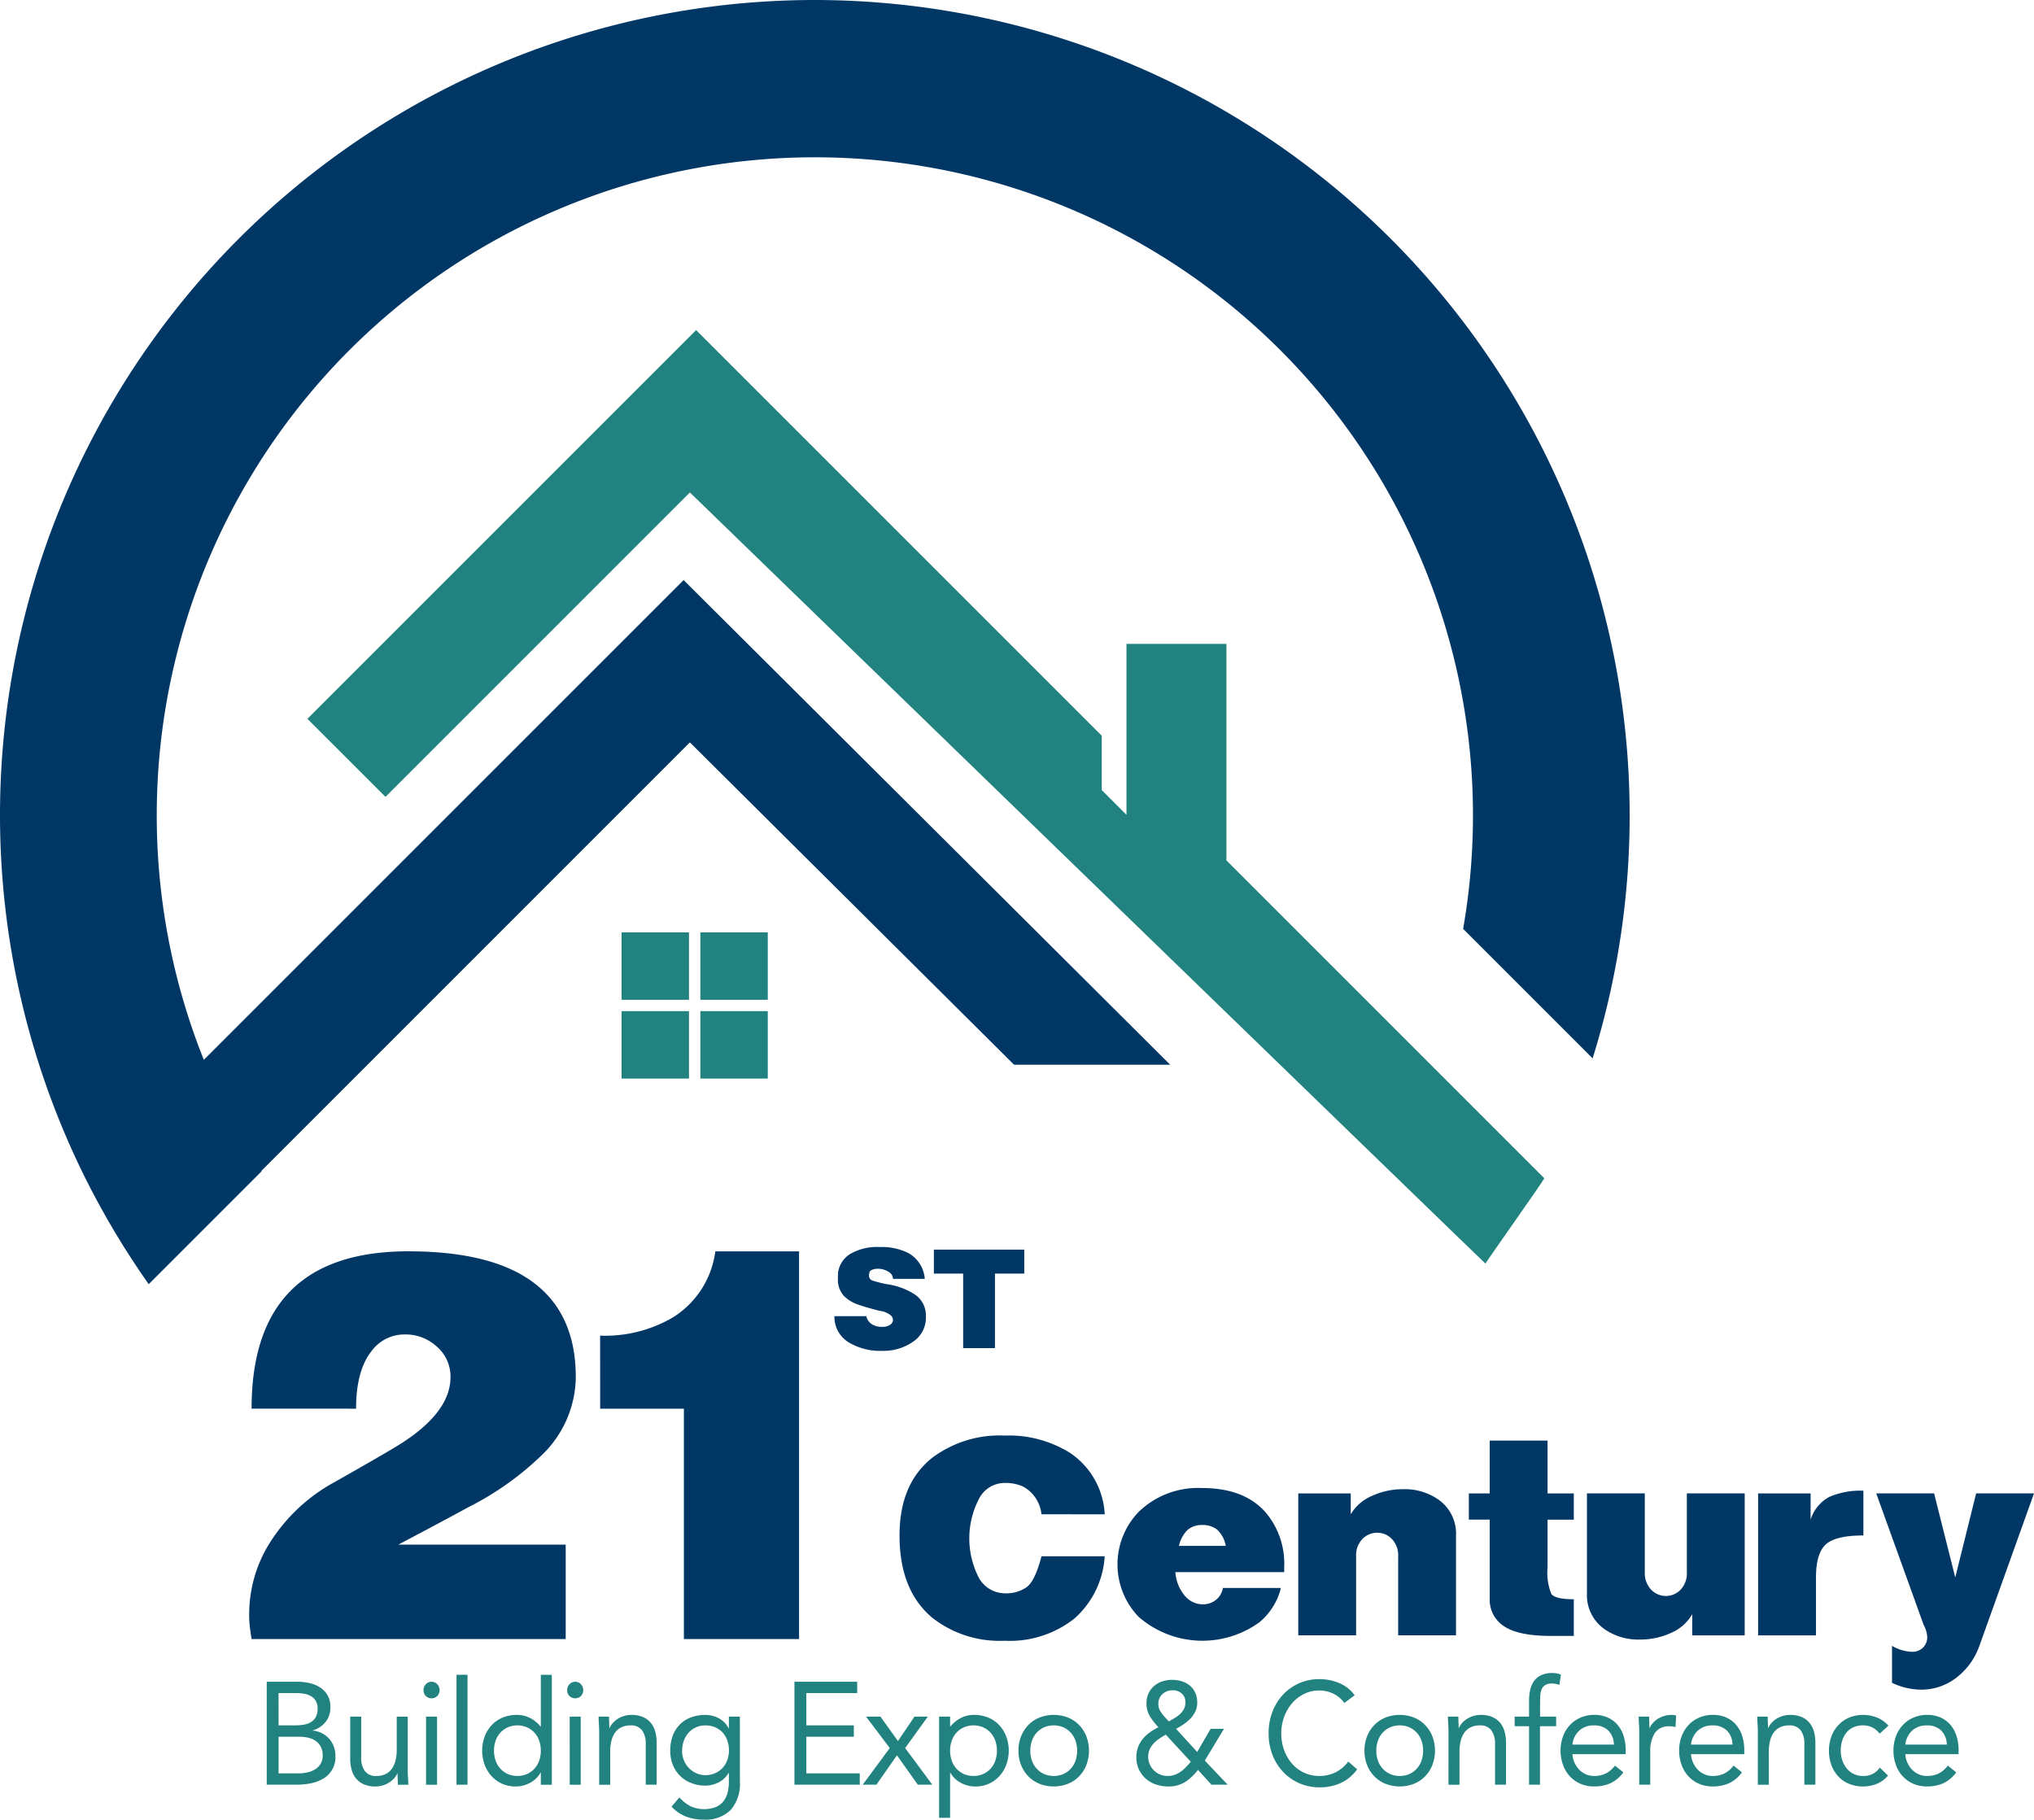
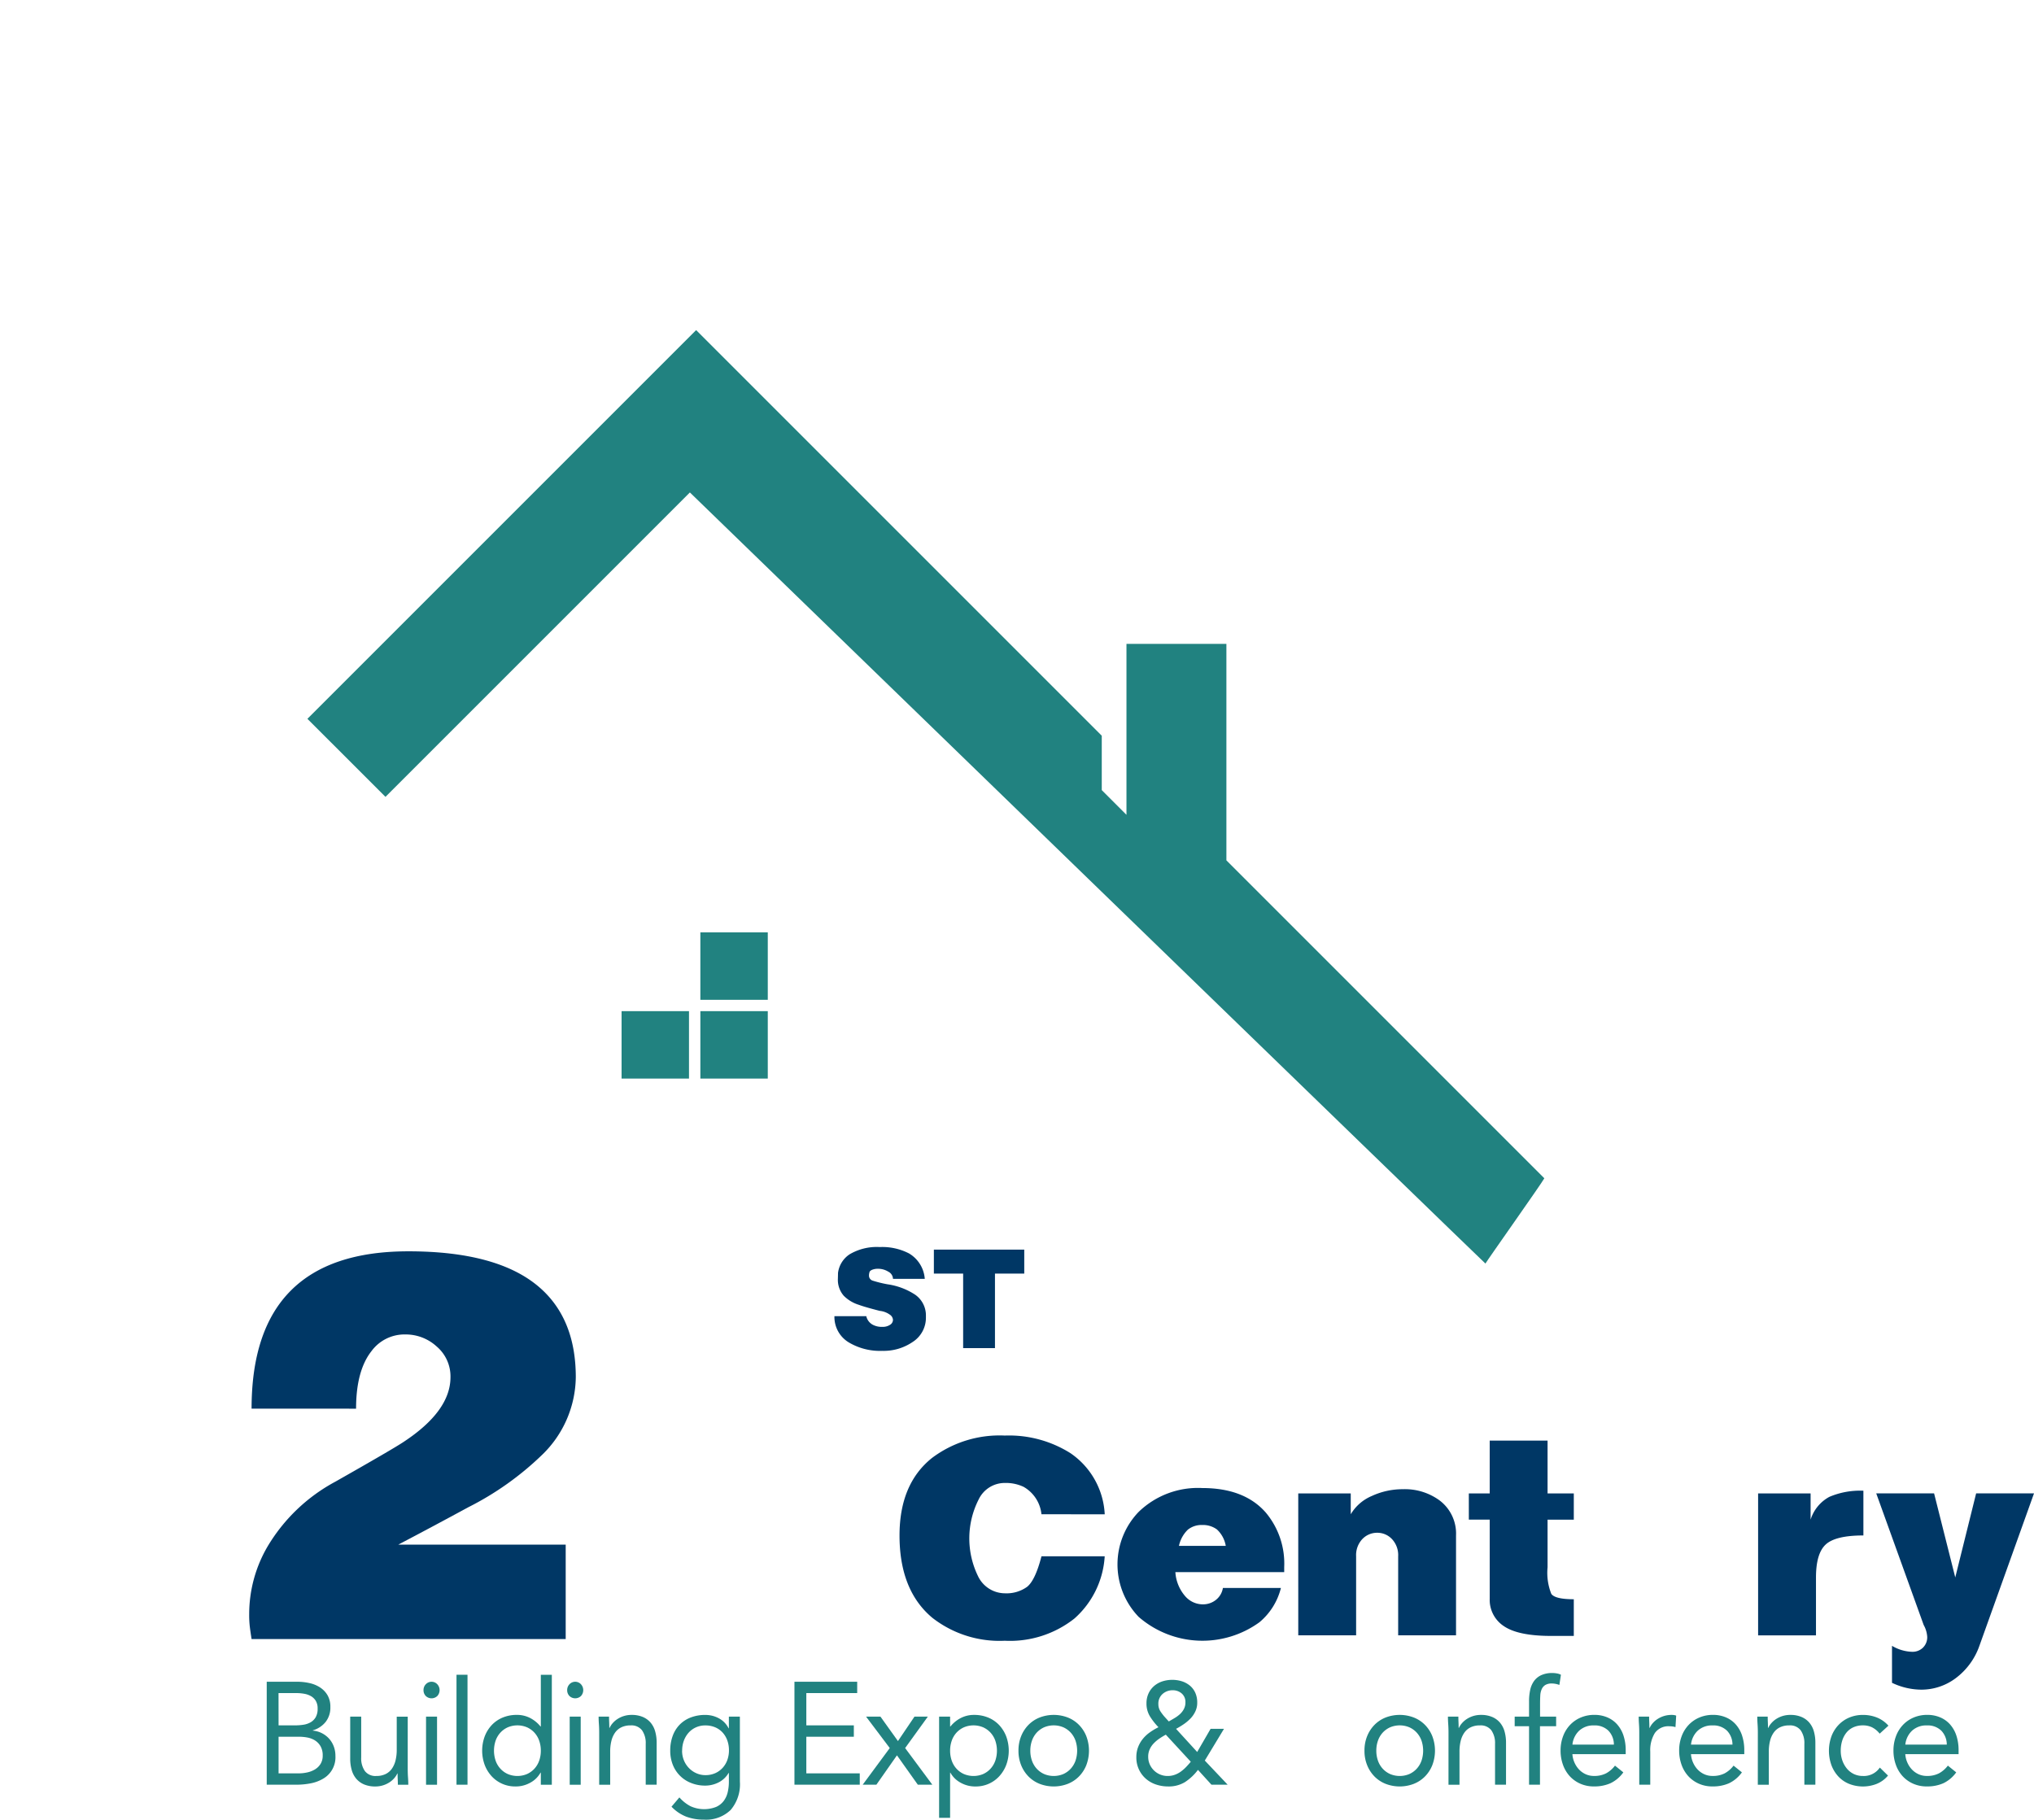
<svg xmlns="http://www.w3.org/2000/svg" id="Group_26" data-name="Group 26" width="241.953" height="216.453" viewBox="0 0 241.953 216.453">
  <defs>
    <clipPath id="clip-path">
      <rect id="Rectangle_58" data-name="Rectangle 58" width="241.953" height="216.453" fill="none" />
    </clipPath>
  </defs>
  <g id="Group_25" data-name="Group 25" clip-path="url(#clip-path)">
    <path id="Path_37" data-name="Path 37" d="M167.405,140.33c.157-.314,6.732-9.6,6.989-10.117l.016-.029L136.592,92.365V66.613H124.705V86.948l-2.939-2.94V77.539L73.514,29.288l-46.24,46.24,9.286,9.284L72.771,48.6s94.613,91.771,94.634,91.729" transform="translate(9.293 9.979)" fill="#218280" />
-     <path id="Path_38" data-name="Path 38" d="M96.928,0A96.96,96.96,0,0,0,10.156,140.161h0l.044.087c.107.215.22.428.328.642.168.33.334.658.505.985.113.216.231.43.346.645.17.32.342.644.516.963.123.225.252.449.378.674.17.3.339.61.512.914.141.244.286.487.429.729.164.279.324.56.491.838s.326.535.489.8c.153.249.3.5.459.749.186.3.378.594.568.892.135.213.269.426.408.638.217.334.44.665.661,1,.115.17.228.345.343.516.249.367.5.731.758,1.1.09.126.177.256.267.385a.521.521,0,0,1,.031.044l13.423-13.423-.029-.047L82.064,88.31l38.563,38.347H139.2L81.32,69,24.245,126.073a78.286,78.286,0,1,1,149.8-15.578L189.45,125.9A97,97,0,0,0,96.928,0" fill="#003765" />
    <rect id="Rectangle_53" data-name="Rectangle 53" width="8.02" height="8.02" transform="translate(73.939 120.282)" fill="#218280" />
-     <rect id="Rectangle_54" data-name="Rectangle 54" width="8.02" height="8.02" transform="translate(73.939 110.912)" fill="#218280" />
    <rect id="Rectangle_55" data-name="Rectangle 55" width="8.02" height="8.02" transform="translate(83.311 120.282)" fill="#218280" />
    <rect id="Rectangle_56" data-name="Rectangle 56" width="8.02" height="8.02" transform="translate(83.311 110.912)" fill="#218280" />
    <path id="Path_39" data-name="Path 39" d="M22.393,129.743q0-18.719,18.648-18.719,10.594,0,15.539,4.238,4.378,3.747,4.38,10.736a13.037,13.037,0,0,1-4.026,9.254,35.7,35.7,0,0,1-8.76,6.216q-4.167,2.262-8.334,4.45H59.759v11.231H22.393q-.143-.917-.212-1.483a12.17,12.17,0,0,1-.071-1.483,15.923,15.923,0,0,1,2.189-8.052,20.835,20.835,0,0,1,8.052-7.7q6.85-3.883,8.123-4.733,5.579-3.672,5.58-7.7a4.669,4.669,0,0,0-1.625-3.637,5.459,5.459,0,0,0-3.743-1.448,4.884,4.884,0,0,0-4.026,1.979q-1.836,2.331-1.837,6.851Z" transform="translate(7.533 37.827)" fill="#003765" />
-     <path id="Path_40" data-name="Path 40" d="M53.246,121.055a15.962,15.962,0,0,0,8.688-2.189,10.919,10.919,0,0,0,5.016-7.84h9.959V157.15h-13.7V129.743h-9.96Z" transform="translate(18.142 37.828)" fill="#003765" />
    <path id="Path_41" data-name="Path 41" d="M81,114.431a1,1,0,0,0-.566-.862,2.31,2.31,0,0,0-1.212-.339,1.817,1.817,0,0,0-.69.115c-.185.078-.294.17-.323.278a1.971,1.971,0,0,0-.054.243,1.589,1.589,0,0,0-.009.189.618.618,0,0,0,.4.574,14.116,14.116,0,0,0,1.813.449,8.065,8.065,0,0,1,3.283,1.239,3,3,0,0,1,1.275,2.53v.18a3.413,3.413,0,0,1-1.6,2.925,6.106,6.106,0,0,1-3.59,1.042,7.257,7.257,0,0,1-3.893-.952,3.53,3.53,0,0,1-1.8-3.176h3.788a1.543,1.543,0,0,0,.771,1.022,2.3,2.3,0,0,0,1.13.252,1.589,1.589,0,0,0,.924-.243.7.7,0,0,0,.351-.582.8.8,0,0,0-.377-.629,2.47,2.47,0,0,0-1.2-.449q-1.814-.467-2.476-.717a4.328,4.328,0,0,1-1.8-1.078,2.874,2.874,0,0,1-.7-2.01l.017-.717a3.121,3.121,0,0,1,1.382-2.208,6.336,6.336,0,0,1,3.572-.861,6.945,6.945,0,0,1,3.48.753,3.831,3.831,0,0,1,1.885,3.033Z" transform="translate(25.225 37.698)" fill="#003765" />
    <path id="Path_42" data-name="Path 42" d="M82.857,110.873H93.609v2.853H90.125v8.866H86.339v-8.866H82.857Z" transform="translate(28.231 37.776)" fill="#003765" />
    <path id="Path_43" data-name="Path 43" d="M96.695,136.735a4.247,4.247,0,0,0-2.128-3.265,4.967,4.967,0,0,0-2.236-.46,3.436,3.436,0,0,0-3.1,1.951,10.224,10.224,0,0,0-.09,9.118,3.558,3.558,0,0,0,3.192,2.057,4.189,4.189,0,0,0,2.644-.763q.975-.762,1.72-3.637h7.521a10.74,10.74,0,0,1-3.6,7.4,12.348,12.348,0,0,1-8.286,2.644,12.987,12.987,0,0,1-8.621-2.732q-3.9-3.262-3.9-9.791,0-6.138,3.868-9.224a13.369,13.369,0,0,1,8.656-2.661,13.713,13.713,0,0,1,7.806,2.093,9.36,9.36,0,0,1,4.08,7.273Z" transform="translate(27.191 43.396)" fill="#003765" />
    <path id="Path_44" data-name="Path 44" d="M106.034,142.032a4.813,4.813,0,0,0,1.209,2.908,2.782,2.782,0,0,0,2.063.924,2.461,2.461,0,0,0,1.53-.515,2.269,2.269,0,0,0,.853-1.437h6.9a7.732,7.732,0,0,1-2.554,4.08,11.556,11.556,0,0,1-14.368-.638,9,9,0,0,1,0-12.489,10.138,10.138,0,0,1,7.555-2.838q5.006,0,7.558,2.909a9.431,9.431,0,0,1,2.2,6.493v.6Zm.425-3.123h5.569a3.447,3.447,0,0,0-1.046-1.951,2.8,2.8,0,0,0-1.758-.534,2.6,2.6,0,0,0-1.7.551,3.76,3.76,0,0,0-1.065,1.933" transform="translate(33.782 44.983)" fill="#003765" />
    <path id="Path_45" data-name="Path 45" d="M115.187,132.629h6.244v2.484a5.306,5.306,0,0,1,2.518-2.183,8.735,8.735,0,0,1,3.69-.8,6.98,6.98,0,0,1,4.328,1.311,4.935,4.935,0,0,1,1.988,4.187v11.885h-6.883v-9.4a2.781,2.781,0,0,0-.744-2.057,2.382,2.382,0,0,0-1.739-.745,2.425,2.425,0,0,0-1.775.745,2.781,2.781,0,0,0-.744,2.057v9.4h-6.882Z" transform="translate(39.246 45.02)" fill="#003765" />
    <path id="Path_46" data-name="Path 46" d="M130.321,134.1h2.484v-6.28h6.882v6.28h3.121v3.123h-3.121V142.9a6.762,6.762,0,0,0,.444,3.145q.442.644,2.677.644v4.363h-2.695q-3.9,0-5.606-1.152a3.73,3.73,0,0,1-1.7-3.282v-9.4h-2.484Z" transform="translate(44.402 43.55)" fill="#003765" />
-     <path id="Path_47" data-name="Path 47" d="M159.567,149.39h-6.244V146.87a5.269,5.269,0,0,1-2.5,2.218,8.7,8.7,0,0,1-3.707.8,6.986,6.986,0,0,1-4.329-1.311,4.933,4.933,0,0,1-1.986-4.187V132.5h6.882v9.368a2.842,2.842,0,0,0,.744,2.074,2.424,2.424,0,0,0,3.514.017,2.828,2.828,0,0,0,.744-2.092V132.5h6.883Z" transform="translate(47.973 45.145)" fill="#003765" />
    <path id="Path_48" data-name="Path 48" d="M155.988,132.584h6.244v3.123a4.647,4.647,0,0,1,2.235-2.714,9.332,9.332,0,0,1,4.045-.728v5.321q-3.3,0-4.47,1.065t-1.17,3.938v6.883h-6.883Z" transform="translate(53.147 45.065)" fill="#003765" />
    <path id="Path_49" data-name="Path 49" d="M166.468,132.5h6.882l2.519,10,2.483-10h6.883l-6.493,18.128A8.177,8.177,0,0,1,175.9,154.5a6.811,6.811,0,0,1-4.045,1.349,8.189,8.189,0,0,1-3.511-.816v-4.4a4.926,4.926,0,0,0,2.377.711,1.777,1.777,0,0,0,1.313-.5,1.735,1.735,0,0,0,.5-1.278,3.336,3.336,0,0,0-.425-1.418Z" transform="translate(56.718 45.146)" fill="#003765" />
    <path id="Path_50" data-name="Path 50" d="M23.666,149.214h3.623a6.623,6.623,0,0,1,1.443.156,3.788,3.788,0,0,1,1.258.509,2.784,2.784,0,0,1,.9.926,2.7,2.7,0,0,1,.345,1.417,2.743,2.743,0,0,1-.562,1.772,3.028,3.028,0,0,1-1.518,1v.035a2.892,2.892,0,0,1,1.065.3,2.968,2.968,0,0,1,.855.648,2.931,2.931,0,0,1,.562.925,3.165,3.165,0,0,1,.2,1.134,2.935,2.935,0,0,1-1.484,2.724,4.61,4.61,0,0,1-1.492.546,9,9,0,0,1-1.653.156H23.666Zm1.409,5.189H27.02a6.737,6.737,0,0,0,.981-.07,2.482,2.482,0,0,0,.863-.284,1.671,1.671,0,0,0,.621-.606,1.991,1.991,0,0,0,.235-1.03,1.74,1.74,0,0,0-.219-.925,1.626,1.626,0,0,0-.578-.563,2.475,2.475,0,0,0-.822-.284,5.419,5.419,0,0,0-.932-.078h-2.1Zm0,5.709h2.381A4.689,4.689,0,0,0,28.487,160a2.966,2.966,0,0,0,.922-.362,1.985,1.985,0,0,0,.664-.658,1.855,1.855,0,0,0,.251-.995,2.177,2.177,0,0,0-.243-1.073,1.981,1.981,0,0,0-.638-.692,2.552,2.552,0,0,0-.9-.363,5.217,5.217,0,0,0-1.048-.1H25.075Z" transform="translate(8.063 50.839)" fill="#218280" />
    <path id="Path_51" data-name="Path 51" d="M37.914,158.486c0,.369.011.716.034,1.038s.034.617.034.884h-1.24c0-.219-.007-.44-.017-.658s-.016-.444-.016-.674h-.034a2.343,2.343,0,0,1-.378.571,2.7,2.7,0,0,1-.579.492,3.066,3.066,0,0,1-1.66.477,3.367,3.367,0,0,1-1.334-.243,2.51,2.51,0,0,1-.93-.676,2.747,2.747,0,0,1-.544-1.046,4.834,4.834,0,0,1-.177-1.341v-5H32.38v4.861a2.646,2.646,0,0,0,.436,1.609,1.578,1.578,0,0,0,1.358.587,2.468,2.468,0,0,0,1.1-.225,1.957,1.957,0,0,0,.755-.638,2.918,2.918,0,0,0,.436-.988,5.189,5.189,0,0,0,.142-1.262v-3.944h1.309Z" transform="translate(10.586 51.895)" fill="#218280" />
    <path id="Path_52" data-name="Path 52" d="M37.576,150.2a.979.979,0,0,1,.278-.692.932.932,0,0,1,1.358,0,1.037,1.037,0,0,1,.008,1.4.994.994,0,0,1-1.376,0,.978.978,0,0,1-.268-.709m.3,3.165h1.309v8.1H37.878Z" transform="translate(12.803 50.839)" fill="#218280" />
    <rect id="Rectangle_57" data-name="Rectangle 57" width="1.309" height="13.079" transform="translate(54.303 199.222)" fill="#218280" />
    <path id="Path_53" data-name="Path 53" d="M49.757,160.236h-.034a3.026,3.026,0,0,1-1.166,1.168,3.537,3.537,0,0,1-1.853.477,3.775,3.775,0,0,1-2.793-1.212,4.2,4.2,0,0,1-.83-1.349,4.918,4.918,0,0,1,0-3.392,4.129,4.129,0,0,1,.838-1.349,3.773,3.773,0,0,1,1.3-.892,4.324,4.324,0,0,1,1.685-.319,3.4,3.4,0,0,1,1.569.363,3.872,3.872,0,0,1,1.25,1.02h.034V148.6h1.309v13.079H49.757Zm0-2.612a3.528,3.528,0,0,0-.193-1.185,2.8,2.8,0,0,0-.562-.952,2.674,2.674,0,0,0-.881-.639,2.946,2.946,0,0,0-2.3,0,2.669,2.669,0,0,0-.88.639,2.759,2.759,0,0,0-.562.952,3.734,3.734,0,0,0,0,2.37,2.746,2.746,0,0,0,.562.952,2.669,2.669,0,0,0,.88.64,2.946,2.946,0,0,0,2.3,0,2.674,2.674,0,0,0,.881-.64,2.788,2.788,0,0,0,.562-.952,3.528,3.528,0,0,0,.193-1.185" transform="translate(14.576 50.628)" fill="#218280" />
    <path id="Path_54" data-name="Path 54" d="M50.323,150.2a.983.983,0,0,1,.276-.692.932.932,0,0,1,1.358,0,1.036,1.036,0,0,1,.009,1.4.994.994,0,0,1-1.376,0,.978.978,0,0,1-.268-.709m.3,3.165h1.309v8.1H50.625Z" transform="translate(17.146 50.839)" fill="#218280" />
    <path id="Path_55" data-name="Path 55" d="M53.18,154.284q0-.553-.034-1.038c-.023-.323-.034-.617-.034-.884h1.24c0,.22.007.44.017.658s.016.444.016.676h.035a2.275,2.275,0,0,1,.377-.571,2.706,2.706,0,0,1,.579-.493,2.971,2.971,0,0,1,.755-.346,3.019,3.019,0,0,1,.9-.13,3.343,3.343,0,0,1,1.334.243,2.507,2.507,0,0,1,.93.674,2.757,2.757,0,0,1,.544,1.046,4.834,4.834,0,0,1,.177,1.341v5H58.715V155.6a2.649,2.649,0,0,0-.436-1.609,1.581,1.581,0,0,0-1.358-.587,2.464,2.464,0,0,0-1.1.225,1.949,1.949,0,0,0-.755.64,2.9,2.9,0,0,0-.436.987,5.19,5.19,0,0,0-.142,1.262v3.944H53.18Z" transform="translate(18.096 51.842)" fill="#218280" />
    <path id="Path_56" data-name="Path 56" d="M67.753,160.1a4.7,4.7,0,0,1-1.1,3.365,4.2,4.2,0,0,1-3.179,1.149,5.954,5.954,0,0,1-2.087-.346,4.892,4.892,0,0,1-1.77-1.193l.938-1.106a4.624,4.624,0,0,0,1.317,1.046,3.919,3.919,0,0,0,3.053.086,2.3,2.3,0,0,0,.914-.727,2.8,2.8,0,0,0,.469-1.046,5.5,5.5,0,0,0,.134-1.228v-1.038h-.034a2.874,2.874,0,0,1-1.224,1.141,3.514,3.514,0,0,1-1.543.363,4.448,4.448,0,0,1-1.693-.312,3.816,3.816,0,0,1-2.181-2.179,4.474,4.474,0,0,1-.3-1.661,4.992,4.992,0,0,1,.3-1.782,3.757,3.757,0,0,1,.847-1.341,3.688,3.688,0,0,1,1.317-.839,4.778,4.778,0,0,1,1.711-.294,3.6,3.6,0,0,1,.806.094,3.372,3.372,0,0,1,.779.295,2.806,2.806,0,0,1,.68.5,2.738,2.738,0,0,1,.5.7h.034v-1.385h1.309Zm-6.877-3.686a2.965,2.965,0,0,0,.219,1.15,2.851,2.851,0,0,0,.6.917,2.786,2.786,0,0,0,.881.614,2.591,2.591,0,0,0,1.073.225,2.8,2.8,0,0,0,1.191-.243,2.646,2.646,0,0,0,.881-.649,2.769,2.769,0,0,0,.546-.933,3.385,3.385,0,0,0,.184-1.115,3.458,3.458,0,0,0-.2-1.2,2.812,2.812,0,0,0-.57-.943,2.528,2.528,0,0,0-.889-.614,2.956,2.956,0,0,0-1.141-.216,2.67,2.67,0,0,0-1.132.233,2.589,2.589,0,0,0-.873.639,2.986,2.986,0,0,0-.562.952,3.4,3.4,0,0,0-.2,1.185" transform="translate(20.261 51.842)" fill="#218280" />
    <path id="Path_57" data-name="Path 57" d="M70.487,149.214h7.464v1.35H71.9v3.84h5.652v1.35H71.9v4.359h6.356v1.35H70.487Z" transform="translate(24.016 50.839)" fill="#218280" />
    <path id="Path_58" data-name="Path 58" d="M79.762,156.047l-2.818-3.737h1.711l2.081,2.907L82.7,152.31H84.29l-2.7,3.737,3.236,4.36H83.1l-2.482-3.494-2.448,3.494H76.542Z" transform="translate(26.079 51.894)" fill="#218280" />
    <path id="Path_59" data-name="Path 59" d="M83.322,152.362h1.309v1.177h.032a3.891,3.891,0,0,1,1.251-1.02,3.4,3.4,0,0,1,1.567-.363,4.326,4.326,0,0,1,1.687.319,3.786,3.786,0,0,1,1.3.892,4.174,4.174,0,0,1,.838,1.349,4.918,4.918,0,0,1,0,3.392,4.228,4.228,0,0,1-.831,1.349,3.769,3.769,0,0,1-2.793,1.212,3.532,3.532,0,0,1-1.852-.477,3.03,3.03,0,0,1-1.168-1.168h-.032V164.4H83.322Zm1.309,4.049a3.528,3.528,0,0,0,.193,1.185,2.764,2.764,0,0,0,.56.952,2.68,2.68,0,0,0,.882.64,2.946,2.946,0,0,0,2.3,0,2.683,2.683,0,0,0,.88-.64,2.788,2.788,0,0,0,.562-.952,3.734,3.734,0,0,0,0-2.37,2.8,2.8,0,0,0-.562-.952,2.683,2.683,0,0,0-.88-.639,2.946,2.946,0,0,0-2.3,0,2.68,2.68,0,0,0-.882.639,2.777,2.777,0,0,0-.56.952,3.528,3.528,0,0,0-.193,1.185" transform="translate(28.389 51.842)" fill="#218280" />
    <path id="Path_60" data-name="Path 60" d="M90.364,156.411a4.511,4.511,0,0,1,.319-1.73,4.1,4.1,0,0,1,.873-1.341,3.864,3.864,0,0,1,1.323-.874,4.678,4.678,0,0,1,3.354,0,3.857,3.857,0,0,1,1.325.874,4.057,4.057,0,0,1,.873,1.341,4.846,4.846,0,0,1,0,3.459,4.057,4.057,0,0,1-.873,1.341,3.838,3.838,0,0,1-1.325.874,4.659,4.659,0,0,1-3.354,0,3.845,3.845,0,0,1-1.323-.874,4.1,4.1,0,0,1-.873-1.341,4.506,4.506,0,0,1-.319-1.73m1.409,0a3.528,3.528,0,0,0,.193,1.185,2.786,2.786,0,0,0,.56.952,2.68,2.68,0,0,0,.882.64,2.946,2.946,0,0,0,2.3,0,2.683,2.683,0,0,0,.88-.64,2.813,2.813,0,0,0,.563-.952,3.759,3.759,0,0,0,0-2.37,2.826,2.826,0,0,0-.563-.952,2.683,2.683,0,0,0-.88-.639,2.946,2.946,0,0,0-2.3,0,2.68,2.68,0,0,0-.882.639,2.8,2.8,0,0,0-.56.952,3.528,3.528,0,0,0-.193,1.185" transform="translate(30.788 51.842)" fill="#218280" />
    <path id="Path_61" data-name="Path 61" d="M108.151,159.754a6.072,6.072,0,0,1-1.543,1.453,3.7,3.7,0,0,1-2.011.52,4.466,4.466,0,0,1-1.444-.235,3.5,3.5,0,0,1-1.2-.684,3.332,3.332,0,0,1-1.132-2.578,3.293,3.293,0,0,1,.209-1.185,3.57,3.57,0,0,1,.57-.985,4.216,4.216,0,0,1,.839-.778,7,7,0,0,1,1.015-.6,7.6,7.6,0,0,1-1.007-1.28,2.9,2.9,0,0,1-.42-1.558,2.765,2.765,0,0,1,.252-1.2,2.6,2.6,0,0,1,.67-.881,2.871,2.871,0,0,1,.973-.538,3.886,3.886,0,0,1,2.314-.009,2.887,2.887,0,0,1,.948.511,2.377,2.377,0,0,1,.646.849,2.824,2.824,0,0,1,.233,1.185,2.375,2.375,0,0,1-.227,1.046,3.134,3.134,0,0,1-.586.849,5.179,5.179,0,0,1-.806.674,9.7,9.7,0,0,1-.9.544l2.515,2.751,1.594-2.751h1.593l-2.281,3.773,2.718,2.87h-1.929Zm-3.824-4.186a7.983,7.983,0,0,0-.755.459,4.253,4.253,0,0,0-.67.562,2.511,2.511,0,0,0-.487.709,2.066,2.066,0,0,0-.184.882,2.228,2.228,0,0,0,.184.917,2.321,2.321,0,0,0,1.24,1.211,2.313,2.313,0,0,0,.889.173,2.429,2.429,0,0,0,.839-.139,2.864,2.864,0,0,0,.713-.371,4.539,4.539,0,0,0,.621-.535c.194-.2.389-.418.578-.65Zm.353-1.575c.224-.127.453-.259.688-.4a3.817,3.817,0,0,0,.637-.467,2.234,2.234,0,0,0,.469-.606,1.661,1.661,0,0,0,.185-.8,1.324,1.324,0,0,0-.444-1.057,1.594,1.594,0,0,0-1.066-.379,1.773,1.773,0,0,0-1.208.441,1.516,1.516,0,0,0-.5,1.2,1.567,1.567,0,0,0,.26.89,5.792,5.792,0,0,0,.563.719Z" transform="translate(34.352 50.782)" fill="#218280" />
-     <path id="Path_62" data-name="Path 62" d="M121.563,151.818a3.433,3.433,0,0,0-1.325-1.115,3.813,3.813,0,0,0-1.644-.371,4,4,0,0,0-1.819.414,4.591,4.591,0,0,0-1.436,1.115,5.2,5.2,0,0,0-.939,1.626,5.623,5.623,0,0,0-.335,1.929,5.82,5.82,0,0,0,.335,2,5.023,5.023,0,0,0,.932,1.608,4.344,4.344,0,0,0,1.425,1.082,4.464,4.464,0,0,0,3.781-.044,4.416,4.416,0,0,0,1.494-1.271l1.056.917a4.911,4.911,0,0,1-1.937,1.626,6.066,6.066,0,0,1-2.557.519,5.879,5.879,0,0,1-4.3-1.825,6.212,6.212,0,0,1-1.275-2.034,6.979,6.979,0,0,1-.461-2.577,7.089,7.089,0,0,1,.445-2.526,6.17,6.17,0,0,1,1.25-2.042,5.94,5.94,0,0,1,1.912-1.366,5.83,5.83,0,0,1,2.432-.5,6.153,6.153,0,0,1,2.323.45,4.3,4.3,0,0,1,1.869,1.469Z" transform="translate(38.349 50.76)" fill="#218280" />
    <path id="Path_63" data-name="Path 63" d="M121.062,156.411a4.511,4.511,0,0,1,.319-1.73,4.1,4.1,0,0,1,.873-1.341,3.864,3.864,0,0,1,1.323-.874,4.678,4.678,0,0,1,3.354,0,3.857,3.857,0,0,1,1.325.874,4.058,4.058,0,0,1,.873,1.341,4.828,4.828,0,0,1,0,3.459,4.057,4.057,0,0,1-.873,1.341,3.838,3.838,0,0,1-1.325.874,4.659,4.659,0,0,1-3.354,0,3.845,3.845,0,0,1-1.323-.874,4.1,4.1,0,0,1-.873-1.341,4.506,4.506,0,0,1-.319-1.73m1.409,0a3.528,3.528,0,0,0,.193,1.185,2.785,2.785,0,0,0,.56.952,2.68,2.68,0,0,0,.882.64,2.946,2.946,0,0,0,2.3,0,2.683,2.683,0,0,0,.88-.64,2.813,2.813,0,0,0,.563-.952,3.759,3.759,0,0,0,0-2.37,2.826,2.826,0,0,0-.563-.952,2.683,2.683,0,0,0-.88-.639,2.946,2.946,0,0,0-2.3,0,2.68,2.68,0,0,0-.882.639,2.8,2.8,0,0,0-.56.952,3.528,3.528,0,0,0-.193,1.185" transform="translate(41.248 51.842)" fill="#218280" />
-     <path id="Path_64" data-name="Path 64" d="M128.535,154.284c0-.369-.012-.715-.034-1.038s-.034-.617-.034-.884h1.241c0,.22.005.44.016.658s.016.444.016.676h.035a2.274,2.274,0,0,1,.377-.571,2.705,2.705,0,0,1,.579-.493,3.041,3.041,0,0,1,1.66-.476,3.332,3.332,0,0,1,1.333.243,2.485,2.485,0,0,1,.93.674,2.761,2.761,0,0,1,.547,1.046,4.885,4.885,0,0,1,.176,1.341v5H134.07V155.6a2.649,2.649,0,0,0-.436-1.609,1.582,1.582,0,0,0-1.359-.587,2.462,2.462,0,0,0-1.1.225,1.939,1.939,0,0,0-.755.64,2.872,2.872,0,0,0-.436.987,5.188,5.188,0,0,0-.142,1.262v3.944h-1.309Z" transform="translate(43.771 51.842)" fill="#218280" />
+     <path id="Path_64" data-name="Path 64" d="M128.535,154.284c0-.369-.012-.715-.034-1.038s-.034-.617-.034-.884h1.241c0,.22.005.44.016.658s.016.444.016.676h.035a2.274,2.274,0,0,1,.377-.571,2.705,2.705,0,0,1,.579-.493,3.041,3.041,0,0,1,1.66-.476,3.332,3.332,0,0,1,1.333.243,2.485,2.485,0,0,1,.93.674,2.761,2.761,0,0,1,.547,1.046,4.885,4.885,0,0,1,.176,1.341v5H134.07V155.6a2.649,2.649,0,0,0-.436-1.609,1.582,1.582,0,0,0-1.359-.587,2.462,2.462,0,0,0-1.1.225,1.939,1.939,0,0,0-.755.64,2.872,2.872,0,0,0-.436.987,5.188,5.188,0,0,0-.142,1.262v3.944h-1.309" transform="translate(43.771 51.842)" fill="#218280" />
    <path id="Path_65" data-name="Path 65" d="M136.1,154.771h-1.709v-1.142H136.1v-1.815a6.258,6.258,0,0,1,.135-1.358,2.808,2.808,0,0,1,.46-1.065,2.2,2.2,0,0,1,.865-.7,3.108,3.108,0,0,1,1.325-.252,3.008,3.008,0,0,1,.538.052,1.507,1.507,0,0,1,.468.157l-.185,1.211a2.569,2.569,0,0,0-.889-.173,1.47,1.47,0,0,0-.788.181,1.129,1.129,0,0,0-.426.5,2.18,2.18,0,0,0-.168.77c-.017.3-.025.623-.025.969v1.522h1.912v1.142H137.4v6.954H136.1Z" transform="translate(45.787 50.575)" fill="#218280" />
    <path id="Path_66" data-name="Path 66" d="M145.926,158.99a3.992,3.992,0,0,1-1.542,1.3,4.739,4.739,0,0,1-1.947.374,3.936,3.936,0,0,1-1.66-.338,3.762,3.762,0,0,1-1.251-.909,4.009,4.009,0,0,1-.787-1.349,4.948,4.948,0,0,1-.278-1.661,4.768,4.768,0,0,1,.3-1.721,3.973,3.973,0,0,1,.838-1.349,3.781,3.781,0,0,1,1.275-.874,4.088,4.088,0,0,1,1.609-.311,3.863,3.863,0,0,1,1.51.286,3.268,3.268,0,0,1,1.183.83,3.782,3.782,0,0,1,.764,1.331,5.558,5.558,0,0,1,.268,1.791v.433h-6.34a2.913,2.913,0,0,0,.244.995,2.855,2.855,0,0,0,.544.83,2.53,2.53,0,0,0,.788.563,2.378,2.378,0,0,0,.989.206,3.053,3.053,0,0,0,1.444-.311,3.326,3.326,0,0,0,1.056-.917Zm-1.124-3.3a2.37,2.37,0,0,0-.653-1.66,2.312,2.312,0,0,0-1.712-.623,2.481,2.481,0,0,0-1.76.623,2.64,2.64,0,0,0-.806,1.66Z" transform="translate(47.176 51.842)" fill="#218280" />
    <path id="Path_67" data-name="Path 67" d="M145.46,154.284c0-.369-.012-.715-.034-1.038s-.034-.617-.034-.884h1.241c0,.22.005.44.016.658s.016.444.016.676h.035a2.275,2.275,0,0,1,.377-.571,2.706,2.706,0,0,1,.579-.493,3.041,3.041,0,0,1,1.66-.476,2,2,0,0,1,.268.017,1.083,1.083,0,0,1,.268.07l-.083,1.366a2.357,2.357,0,0,0-.705-.1,1.962,1.962,0,0,0-1.752.806,3.882,3.882,0,0,0-.544,2.2v3.944H145.46Z" transform="translate(49.537 51.842)" fill="#218280" />
    <path id="Path_68" data-name="Path 68" d="M156.447,158.99a3.992,3.992,0,0,1-1.542,1.3,4.739,4.739,0,0,1-1.947.374,3.936,3.936,0,0,1-1.66-.338,3.762,3.762,0,0,1-1.251-.909,4.009,4.009,0,0,1-.787-1.349,4.948,4.948,0,0,1-.278-1.661,4.768,4.768,0,0,1,.3-1.721,3.973,3.973,0,0,1,.838-1.349,3.781,3.781,0,0,1,1.275-.874,4.088,4.088,0,0,1,1.609-.311,3.863,3.863,0,0,1,1.51.286,3.268,3.268,0,0,1,1.183.83,3.782,3.782,0,0,1,.764,1.331,5.558,5.558,0,0,1,.268,1.791v.433h-6.34a2.913,2.913,0,0,0,.244.995,2.855,2.855,0,0,0,.544.83,2.53,2.53,0,0,0,.788.563,2.378,2.378,0,0,0,.989.206,3.053,3.053,0,0,0,1.444-.311,3.326,3.326,0,0,0,1.056-.917Zm-1.124-3.3a2.37,2.37,0,0,0-.653-1.66,2.312,2.312,0,0,0-1.712-.623,2.481,2.481,0,0,0-1.76.623,2.64,2.64,0,0,0-.806,1.66Z" transform="translate(50.761 51.842)" fill="#218280" />
    <path id="Path_69" data-name="Path 69" d="M155.981,154.284c0-.369-.012-.715-.034-1.038s-.034-.617-.034-.884h1.242c0,.22.005.44.016.658s.016.444.016.676h.035a2.274,2.274,0,0,1,.377-.571,2.706,2.706,0,0,1,.579-.493,3.041,3.041,0,0,1,1.66-.476,3.332,3.332,0,0,1,1.333.243,2.486,2.486,0,0,1,.93.674,2.761,2.761,0,0,1,.547,1.046,4.885,4.885,0,0,1,.176,1.341v5h-1.309V155.6a2.649,2.649,0,0,0-.436-1.609,1.582,1.582,0,0,0-1.359-.587,2.462,2.462,0,0,0-1.1.225,1.94,1.94,0,0,0-.755.64,2.873,2.873,0,0,0-.436.987,5.19,5.19,0,0,0-.142,1.262v3.944h-1.309Z" transform="translate(53.122 51.842)" fill="#218280" />
    <path id="Path_70" data-name="Path 70" d="M168.307,154.387a2.7,2.7,0,0,0-.906-.754,2.451,2.451,0,0,0-1.074-.232,2.722,2.722,0,0,0-1.157.232,2.251,2.251,0,0,0-.83.65,2.923,2.923,0,0,0-.495.96,3.965,3.965,0,0,0-.168,1.168,3.509,3.509,0,0,0,.192,1.168,3.135,3.135,0,0,0,.538.96,2.432,2.432,0,0,0,.83.649,2.494,2.494,0,0,0,1.09.233,2.3,2.3,0,0,0,2-1l.972.952a3.42,3.42,0,0,1-1.341.985,4.48,4.48,0,0,1-3.287,0,3.593,3.593,0,0,1-1.283-.882,4.07,4.07,0,0,1-.822-1.35,5.092,5.092,0,0,1,0-3.408,4,4,0,0,1,.83-1.349,3.8,3.8,0,0,1,1.283-.892,4.152,4.152,0,0,1,1.652-.319,4.44,4.44,0,0,1,1.653.31,3.641,3.641,0,0,1,1.366.969Z" transform="translate(55.287 51.842)" fill="#218280" />
    <path id="Path_71" data-name="Path 71" d="M175.461,158.99a3.992,3.992,0,0,1-1.542,1.3,4.739,4.739,0,0,1-1.947.374,3.936,3.936,0,0,1-1.66-.338,3.762,3.762,0,0,1-1.251-.909,4.009,4.009,0,0,1-.787-1.349,4.948,4.948,0,0,1-.278-1.661,4.8,4.8,0,0,1,.3-1.721,3.972,3.972,0,0,1,.838-1.349,3.781,3.781,0,0,1,1.275-.874,4.088,4.088,0,0,1,1.609-.311,3.854,3.854,0,0,1,1.51.286,3.268,3.268,0,0,1,1.183.83,3.782,3.782,0,0,1,.764,1.331,5.558,5.558,0,0,1,.268,1.791v.433h-6.34a2.914,2.914,0,0,0,.244.995,2.855,2.855,0,0,0,.544.83,2.529,2.529,0,0,0,.788.563,2.382,2.382,0,0,0,.989.206,3.054,3.054,0,0,0,1.444-.311,3.326,3.326,0,0,0,1.056-.917Zm-1.122-3.3a2.377,2.377,0,0,0-.654-1.66,2.31,2.31,0,0,0-1.712-.623,2.481,2.481,0,0,0-1.76.623,2.64,2.64,0,0,0-.806,1.66Z" transform="translate(57.239 51.842)" fill="#218280" />
  </g>
</svg>